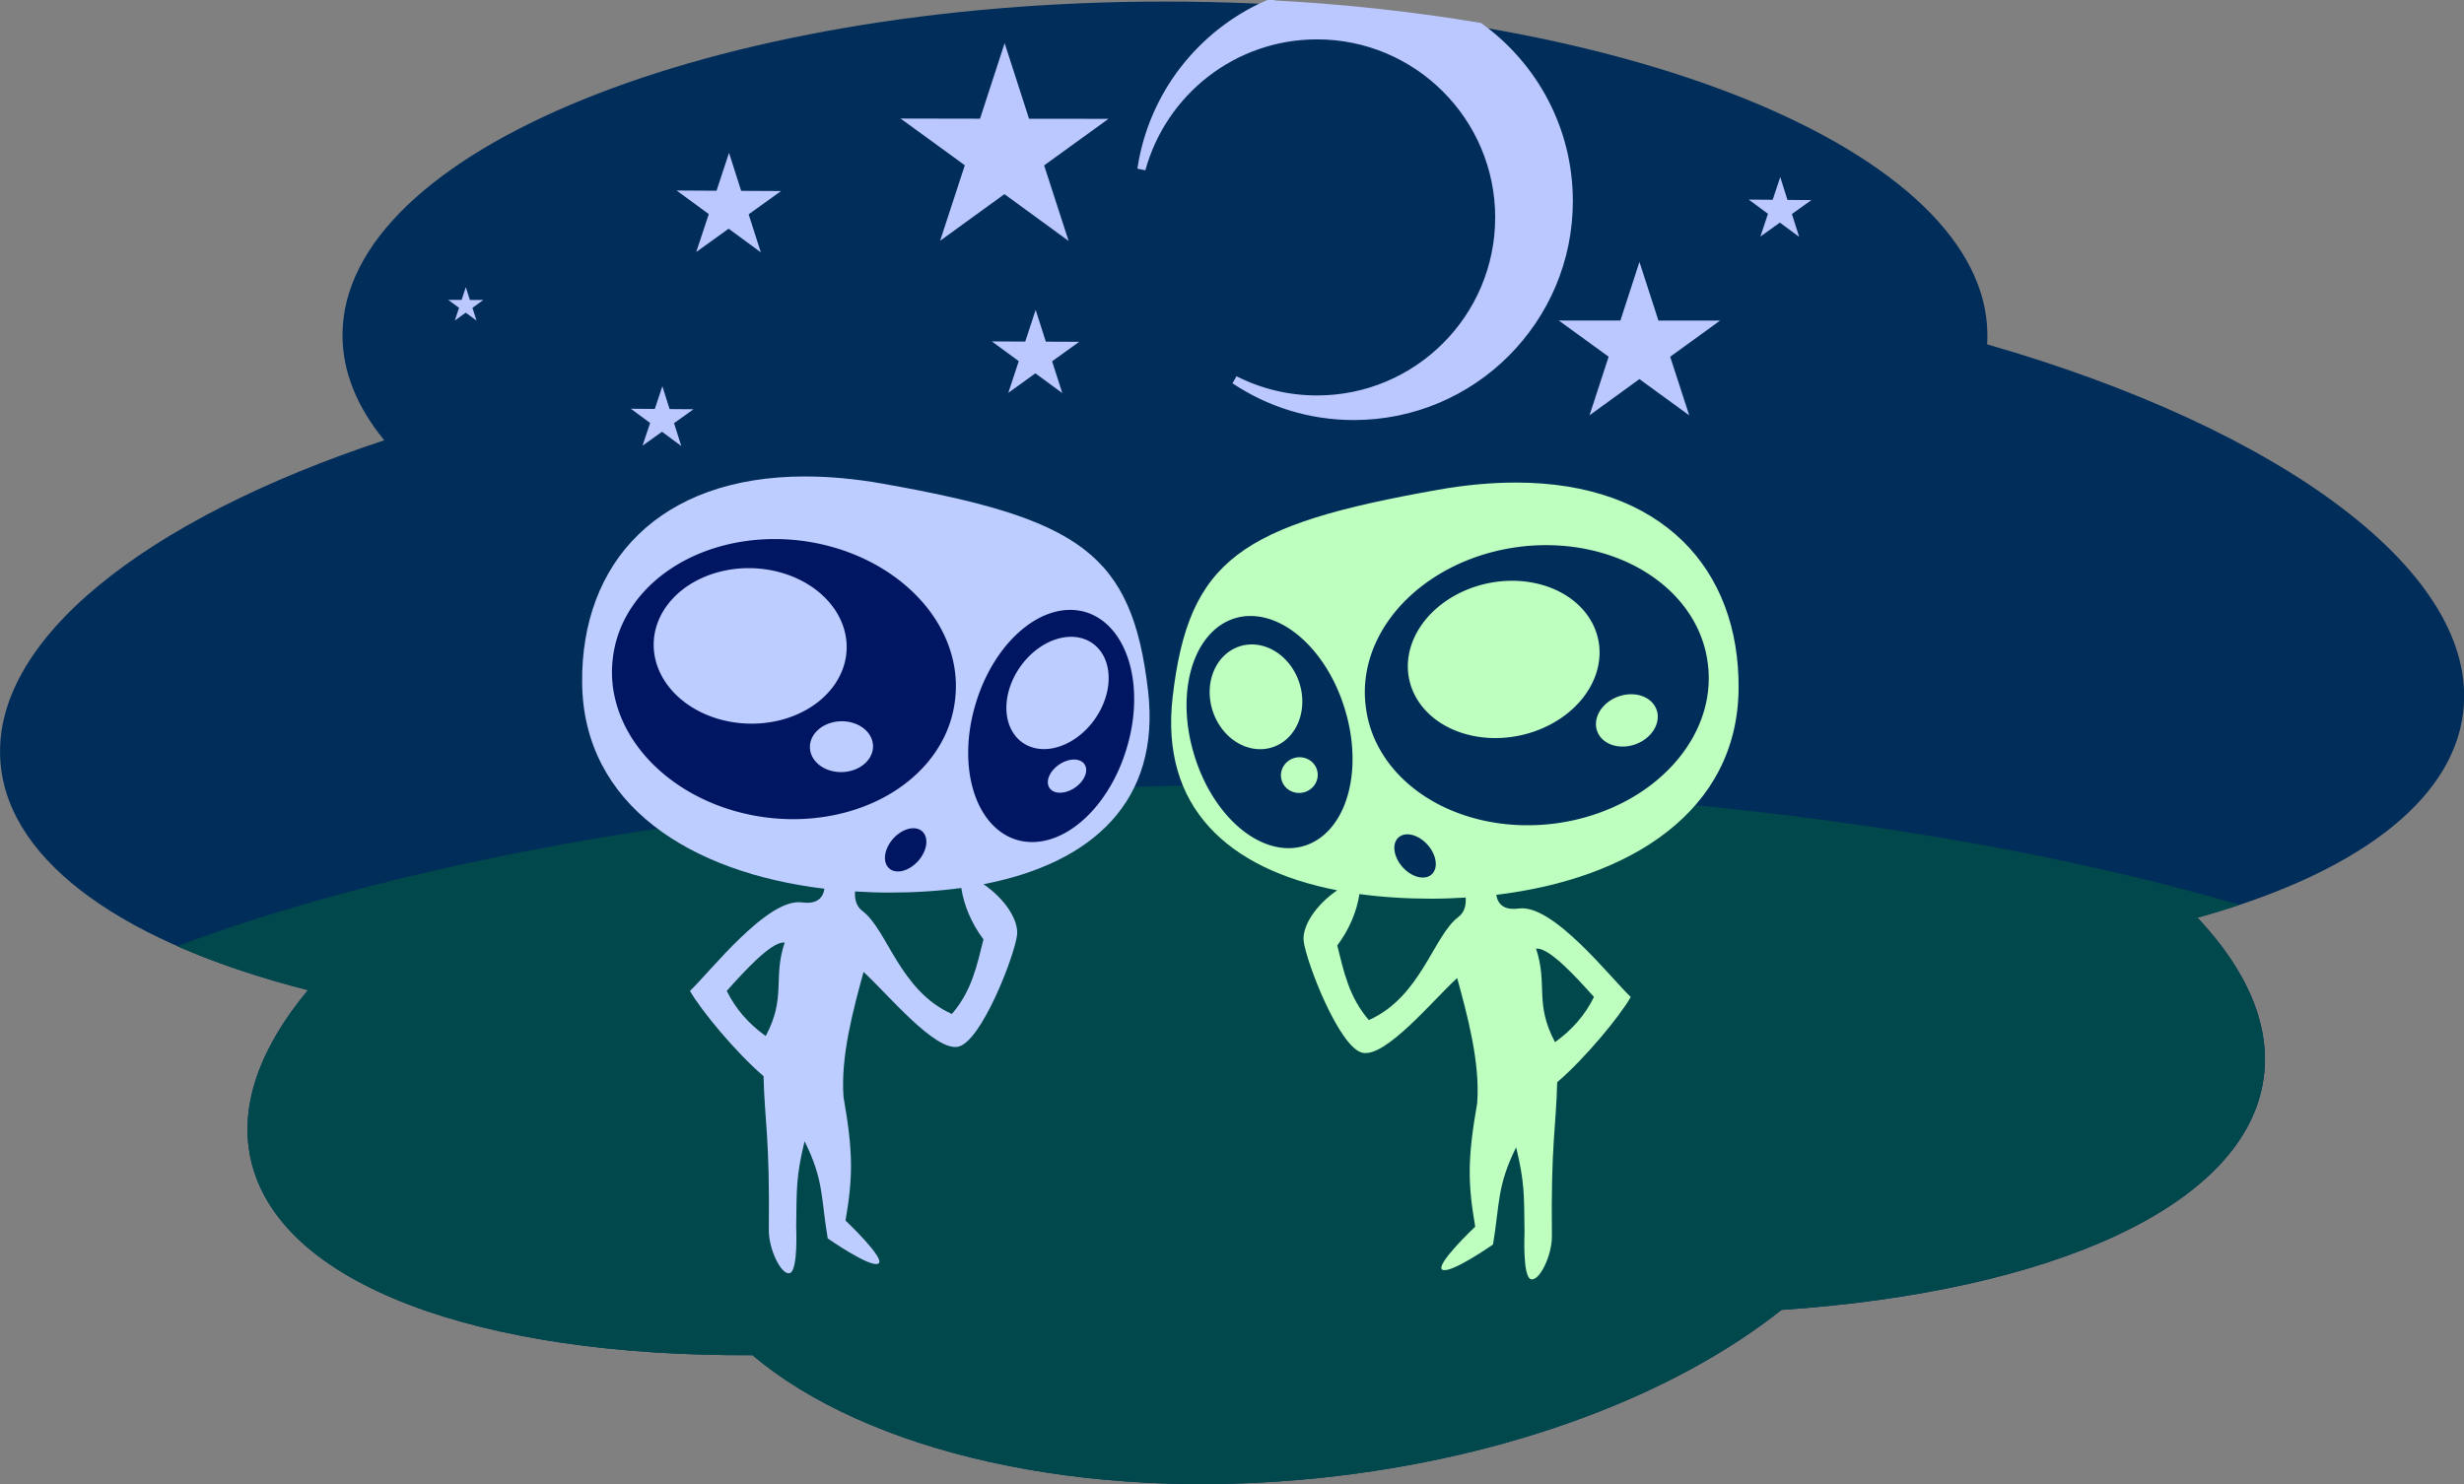
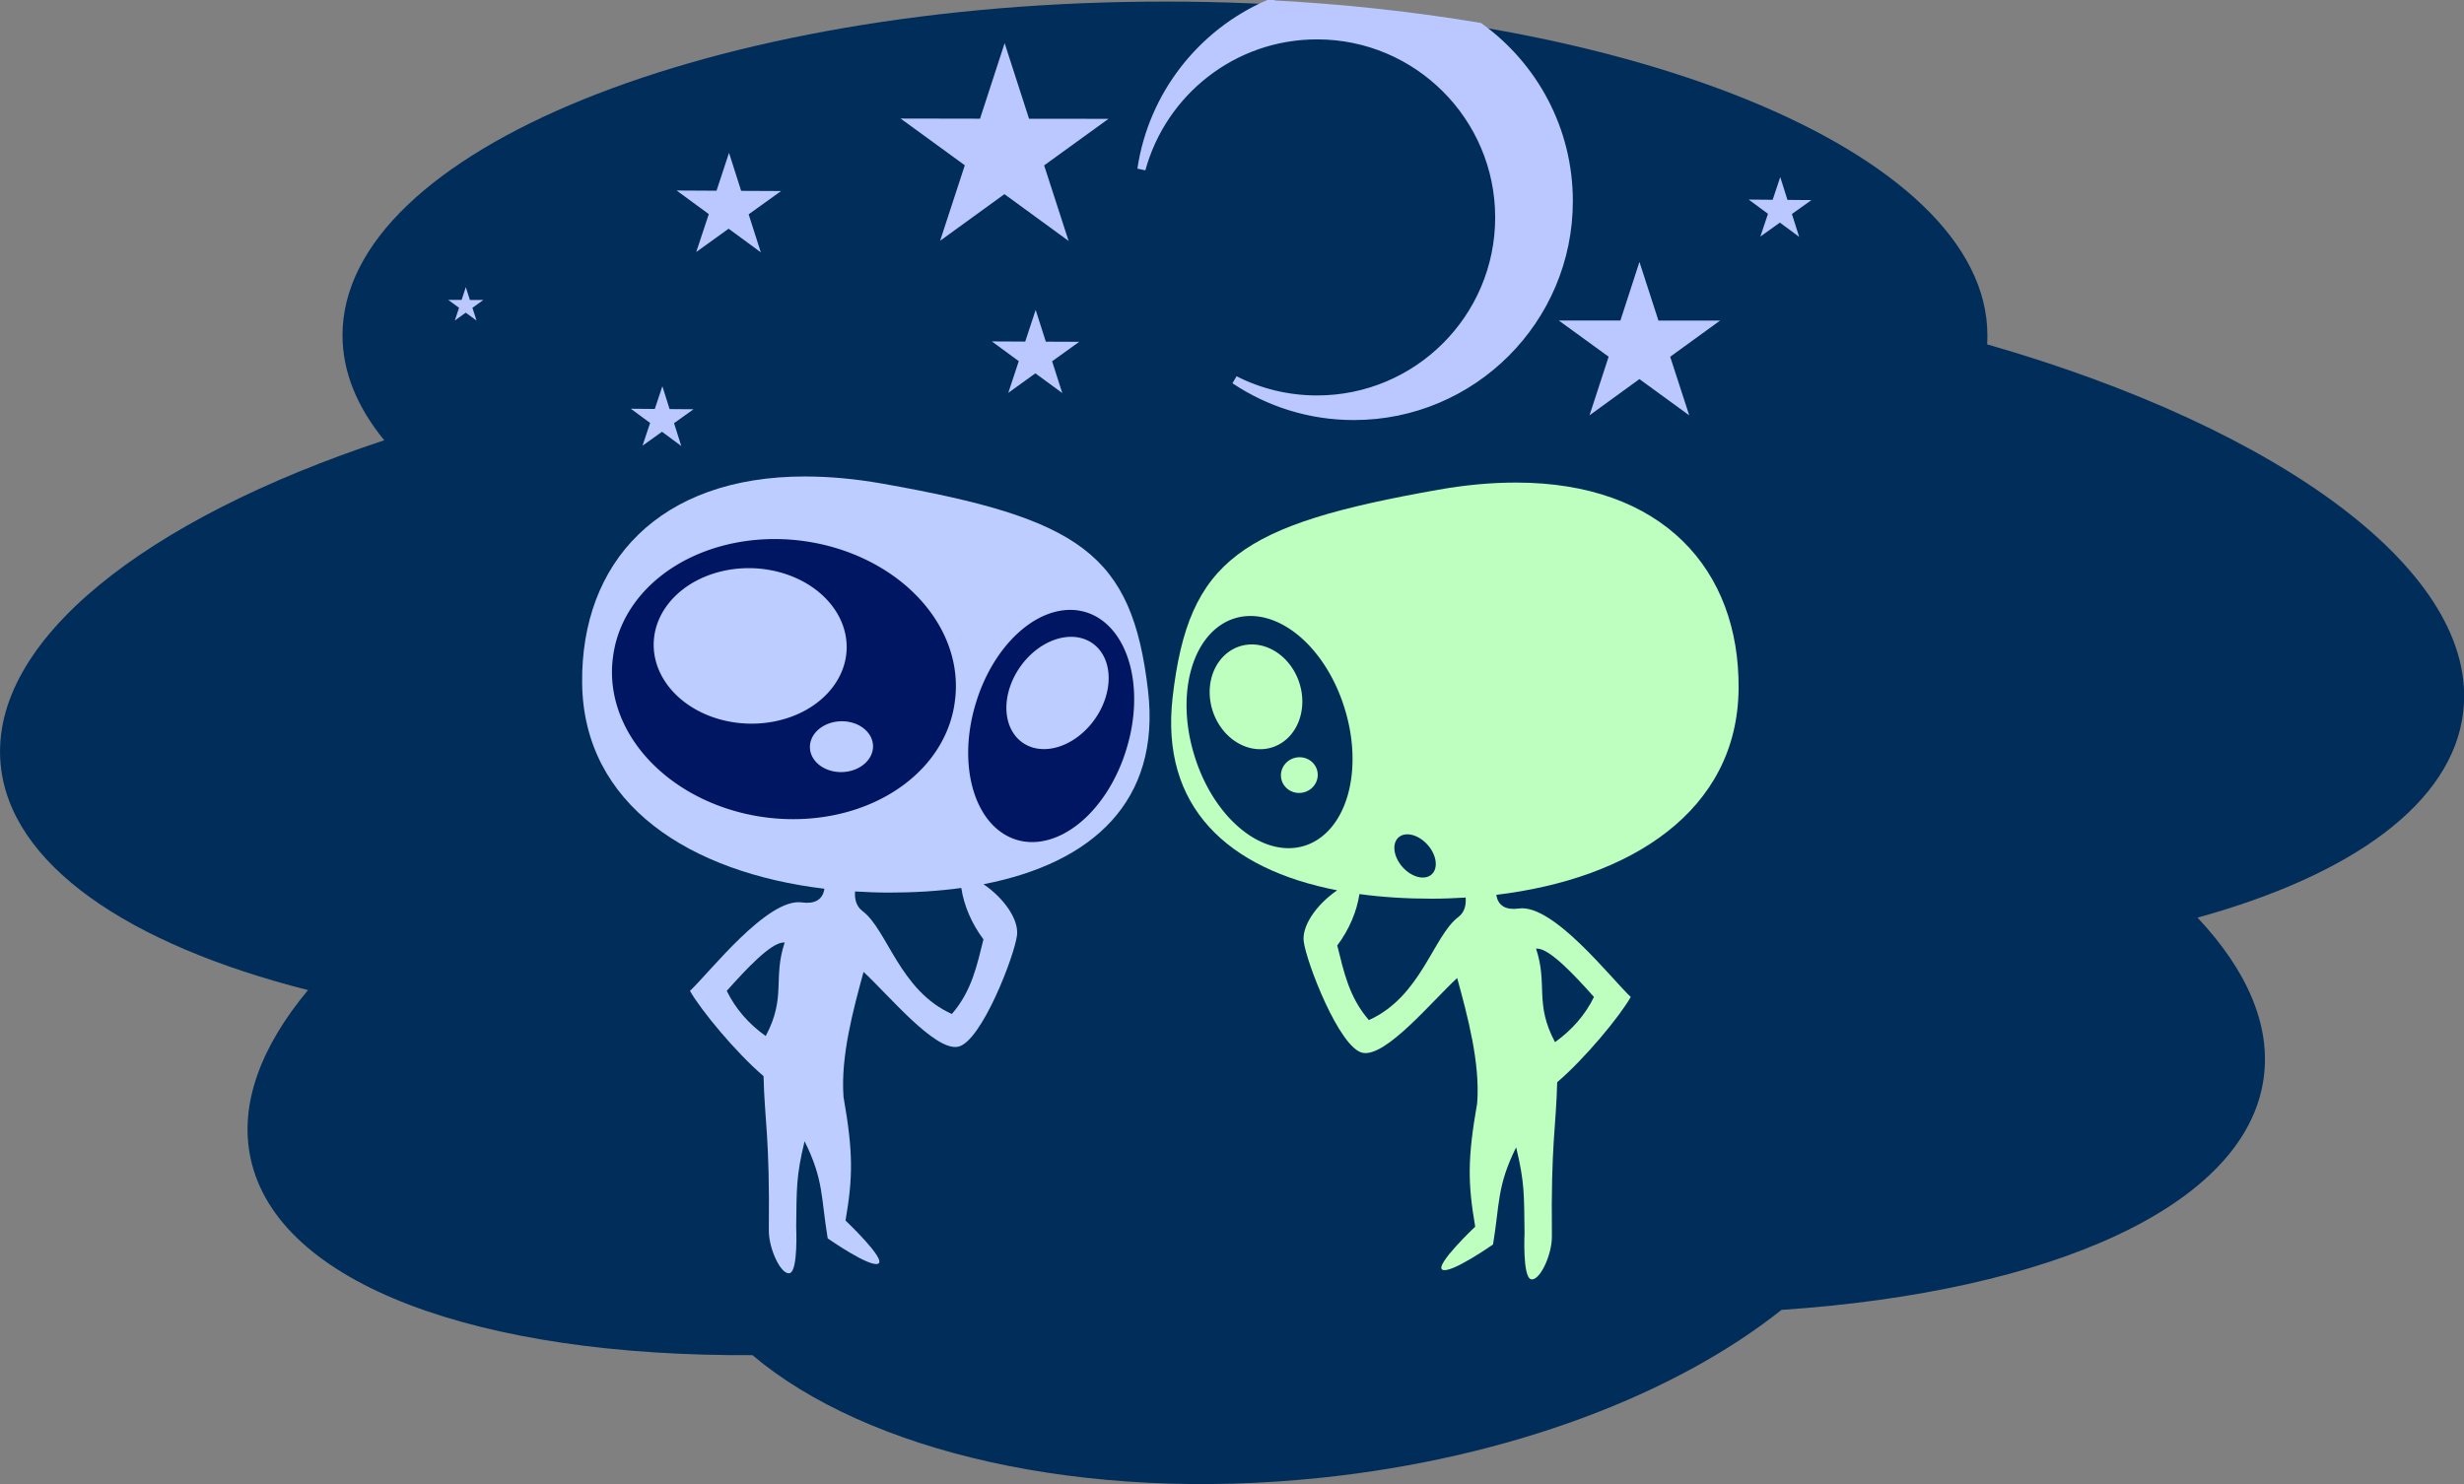
<svg xmlns="http://www.w3.org/2000/svg" id="svg2" viewBox="0 0 651.98 392.76" version="1.0">
  <rect x="0" y="0" width="651.98" height="392.76" fill="#808080" stroke="none" />
  <g id="g24533" transform="matrix(.996 0 0 .996 -71.262 -70.619)">
    <g id="g24529">
      <path id="path16355" style="color:#000000" fill="#002d59" d="m381.03 71.322c-120.62 0-218.49 39.742-218.49 88.656 0 9.757 3.896 19.13 11.09 27.912-63.56 20.999-104.8 53.306-101.93 85.915 2.354 26.734 33.909 48.073 81.679 60.184-12.582 15.101-18.306 30.387-15.264 44.671 7.176 33.701 60.951 52.762 133.33 52.334 30.255 25.54 87.417 39.245 151.02 32.584 50.417-5.28 94.237-22.247 122.36-44.609 71.63-4.839 123.34-27.551 128.09-61.493 1.99-14.19-4.465-28.804-17.569-42.74 40.945-11.287 67.719-30.366 70.589-54.577 4.382-36.979-48.269-75.287-126.47-97.753 0.055-0.82 0.062-1.604 0.062-2.43 0-48.914-97.877-88.656-218.49-88.656z" />
-       <path id="path19941" style="color:#000000" fill="#00484b" d="m409.12 279.44c-116.39 0-220.63 16.658-290.5 42.875 10.242 4.512 21.915 8.433 34.75 11.688-12.582 15.101-18.323 30.373-15.281 44.656 7.176 33.701 60.967 52.772 133.34 52.344 30.255 25.54 87.427 39.254 151.03 32.594 50.417-5.28 94.219-22.263 122.34-44.625 71.63-4.839 123.33-27.559 128.09-61.5 1.99-14.19-4.459-28.783-17.562-42.719 3.862-1.065 7.585-2.205 11.188-3.406-67.79-19.81-158.17-31.9-257.4-31.9z" />
    </g>
    <g id="g15371" transform="matrix(-.802 0 0 .802 669.19 81.283)">
      <g id="g16343">
        <path id="path11782" style="color:#000000" fill="#beffbf" d="m243.12 146.94c-48.548-0.013-74.225 28.718-73.844 68.344 0.384 40.599 35.96 62.921 80.25 68.25-0.553 3.848-3.477 5.095-7.438 4.531-11.4-1.622-30.679 23.302-37.094 29.312 3.704 6.512 15.219 20.427 24.375 28.25 0.334 14.774 2.094 20.023 1.75 50.969-0.075 6.403 4.182 15.152 6.969 14.281 2.787-0.871 2.094-15.312 2.094-15.312 0.175-12.677-0.068-16.59 2.781-28.375 6.398 12.934 5.375 18.43 7.656 32.188 0-0 13.963 9.768 16.75 8.375s-10.844-14.281-10.844-14.281c2.447-14.283 2.597-22.443-0.656-40.906-1.024-13.42 3.208-28.937 6.625-41.469 8.086 7.39 23.612 26.346 31.312 24.781 7.7-1.565 18.709-30.124 19.531-36.969 0.59-4.914-3.898-11.93-11.094-16.875 36.18-7.013 58.717-27.58 54.5-64.062-5.28-45.672-22.721-57.107-87.969-68.656-9.155-1.621-17.712-2.373-25.656-2.375zm51.75 136.34c0.866 5.669 3.305 11.648 7.344 17.031-2.135 8.515-3.847 17.101-10.469 24.719-17.323-7.74-21.337-27.926-29.625-34.125-2.334-1.746-2.588-4.525-2.438-6.469 3.737 0.228 7.5 0.375 11.312 0.375 8.39 0 16.383-0.501 23.875-1.531zm-58.938 18.062c0.138-0.006 0.308-0.012 0.438 0-3.991 12.04 0.602 18.036-6.281 31-5.681-4.07-10.012-9.04-12.906-14.969 6.415-7.196 14.473-15.836 18.75-16.031z" />
        <g id="g16338">
-           <path id="path11786" style="color:#000000" transform="matrix(.617 .079 -.064 .497 108.27 112.83)" fill="#002d59" d="m316.43 168.02a91.786 91.786 0 1 1 -183.57 0 91.786 91.786 0 1 1 183.57 0z" />
          <path id="path11788" style="color:#000000" transform="matrix(.569 .121 -.098 .458 209.17 140.45)" fill="#beffbf" d="m142.14 119.09a55 55 0 1 1 -110 0 55 55 0 1 1 110 0z" />
          <path id="path11790" style="color:#000000" transform="matrix(.179 .064 -.051 .144 196.76 203.02)" fill="#beffbf" d="m142.14 119.09a55 55 0 1 1 -110 0 55 55 0 1 1 110 0z" />
        </g>
        <path id="path11800" style="color:#000000" transform="matrix(.305 .272 -.247 .277 302.26 181.17)" fill="#002d59" d="m112.14 226.24a13.571 22.143 0 1 1 -27.143 0 13.571 22.143 0 1 1 27.143 0z" />
        <g id="g16333">
          <path id="path11794" style="color:#000000" transform="matrix(.272 .082 -.124 .409 284.38 142.47)" fill="#002d59" d="m316.43 168.02a91.786 91.786 0 1 1 -183.57 0 91.786 91.786 0 1 1 183.57 0z" />
          <path id="path11796" style="color:#000000" transform="matrix(.276 .018 -.041 .315 309.97 178.85)" fill="#beffbf" d="m142.14 119.09a55 55 0 1 1 -110 0 55 55 0 1 1 110 0z" />
          <path id="path16331" style="color:#000000" transform="matrix(.109 -.018 .02 .106 302.9 232.81)" fill="#beffbf" d="m142.14 119.09a55 55 0 1 1 -110 0 55 55 0 1 1 110 0z" />
        </g>
      </g>
    </g>
    <g id="g15383" transform="matrix(.802 0 0 .802 90.442 79.663)">
      <g id="g15405">
        <path id="path15385" style="color:#000000" fill="#becdff" d="m243.12 146.94c-48.548-0.013-74.225 28.718-73.844 68.344 0.384 40.599 35.96 62.921 80.25 68.25-0.553 3.848-3.477 5.095-7.438 4.531-11.4-1.622-30.679 23.302-37.094 29.312 3.704 6.512 15.219 20.427 24.375 28.25 0.334 14.774 2.094 20.023 1.75 50.969-0.075 6.403 4.182 15.152 6.969 14.281 2.787-0.871 2.094-15.312 2.094-15.312 0.175-12.677-0.068-16.59 2.781-28.375 6.398 12.934 5.375 18.43 7.656 32.188 0-0 13.963 9.768 16.75 8.375s-10.844-14.281-10.844-14.281c2.447-14.283 2.597-22.443-0.656-40.906-1.024-13.42 3.208-28.937 6.625-41.469 8.086 7.39 23.612 26.346 31.312 24.781 7.7-1.565 18.709-30.124 19.531-36.969 0.59-4.914-3.898-11.93-11.094-16.875 36.18-7.013 58.717-27.58 54.5-64.062-5.28-45.672-22.721-57.107-87.969-68.656-9.155-1.621-17.712-2.373-25.656-2.375zm51.75 136.34c0.866 5.669 3.305 11.648 7.344 17.031-2.135 8.515-3.847 17.101-10.469 24.719-17.323-7.74-21.337-27.926-29.625-34.125-2.334-1.746-2.588-4.525-2.438-6.469 3.737 0.228 7.5 0.375 11.312 0.375 8.39 0 16.383-0.501 23.875-1.531zm-58.938 18.062c0.138-0.006 0.308-0.012 0.438 0-3.991 12.04 0.602 18.036-6.281 31-5.681-4.07-10.012-9.04-12.906-14.969 6.415-7.196 14.473-15.836 18.75-16.031z" />
        <g id="g15387">
          <path id="path15389" style="color:#000000" transform="matrix(.617 .079 -.064 .497 108.27 112.83)" fill="#001662" d="m316.43 168.02a91.786 91.786 0 1 1 -183.57 0 91.786 91.786 0 1 1 183.57 0z" />
          <path id="path15391" style="color:#000000" transform="matrix(.581 .019 -.015 .468 176.1 145.69)" fill="#becdff" d="m142.14 119.09a55 55 0 1 1 -110 0 55 55 0 1 1 110 0z" />
          <path id="path15393" style="color:#000000" transform="matrix(.19 -.006 .005 .153 238.03 218.77)" fill="#becdff" d="m142.14 119.09a55 55 0 1 1 -110 0 55 55 0 1 1 110 0z" />
        </g>
        <g id="g15395">
          <path id="path15397" style="color:#000000" transform="matrix(.272 .082 -.124 .409 284.38 142.47)" fill="#001662" d="m316.43 168.02a91.786 91.786 0 1 1 -183.57 0 91.786 91.786 0 1 1 183.57 0z" />
          <path id="path15399" style="color:#000000" transform="matrix(.247 .123 -.184 .315 327.14 170.44)" fill="#becdff" d="m142.14 119.09a55 55 0 1 1 -110 0 55 55 0 1 1 110 0z" />
-           <path id="path15401" style="color:#000000" transform="matrix(.112 -.013 -.028 .099 323.47 235.57)" fill="#becdff" d="m142.14 119.09a55 55 0 1 1 -110 0 55 55 0 1 1 110 0z" />
        </g>
-         <path id="path15403" style="color:#000000" transform="matrix(.305 .272 -.247 .277 302.26 181.17)" fill="#001662" d="m112.14 226.24a13.571 22.143 0 1 1 -27.143 0 13.571 22.143 0 1 1 27.143 0z" />
      </g>
    </g>
    <g id="g24519" fill="#bbc7ff">
      <path id="path17260" style="color:#000000" transform="matrix(.11 .018 -.018 .11 261.42 118.92)" d="m136.03 150.8-84.778-43.26-67.266 67.34 14.938-93.999-84.825-43.165 94.012-14.841 14.84-94.012 43.166 84.825 93.993-14.937-67.331 67.265 43.251 84.784z" />
      <path id="path18147" style="color:#000000" transform="matrix(.066 .011 -.011 .066 245.22 177.97)" d="m136.03 150.8-84.778-43.26-67.266 67.34 14.938-93.999-84.825-43.165 94.012-14.841 14.84-94.012 43.166 84.825 93.993-14.937-67.331 67.265 43.251 84.784z" />
      <path id="path18149" style="color:#000000" transform="matrix(.219 .035 -.035 .219 330.93 97.147)" d="m136.03 150.8-84.778-43.26-67.266 67.34 14.938-93.999-84.825-43.165 94.012-14.841 14.84-94.012 43.166 84.825 93.993-14.937-67.331 67.265 43.251 84.784z" />
      <path id="path18151" style="color:#000000" transform="matrix(.066 .011 -.011 .066 542.2 122.39)" d="m136.03 150.8-84.778-43.26-67.266 67.34 14.938-93.999-84.825-43.165 94.012-14.841 14.84-94.012 43.166 84.825 93.993-14.937-67.331 67.265 43.251 84.784z" />
      <path id="path18153" style="color:#000000" transform="matrix(.037 .006 -.006 .037 194.02 149.7)" d="m136.03 150.8-84.778-43.26-67.266 67.34 14.938-93.999-84.825-43.165 94.012-14.841 14.84-94.012 43.166 84.825 93.993-14.937-67.331 67.265 43.251 84.784z" />
      <path id="path18155" style="color:#000000" transform="matrix(.092 .015 -.015 .092 343.51 159.44)" d="m136.03 150.8-84.778-43.26-67.266 67.34 14.938-93.999-84.825-43.165 94.012-14.841 14.84-94.012 43.166 84.825 93.993-14.937-67.331 67.265 43.251 84.784z" />
      <path id="path18157" style="color:#000000" transform="matrix(.17 .027 -.027 .17 501.27 151.97)" d="m136.03 150.8-84.778-43.26-67.266 67.34 14.938-93.999-84.825-43.165 94.012-14.841 14.84-94.012 43.166 84.825 93.993-14.937-67.331 67.265 43.251 84.784z" />
      <path id="path20021" style="color:#000000" stroke-width="2.167" stroke="#bbc7ff" d="m408.41 72c-17.683 7.725-30.693 24.159-33.625 43.875 5.618-20.508 24.373-35.594 46.656-35.594 26.715 0 48.406 21.692 48.406 48.406 0 26.715-21.692 48.375-48.406 48.375-7.88 0-15.298-1.873-21.875-5.219 9.068 6.065 19.935 9.594 31.656 9.594 31.517 0 57.094-25.576 57.094-57.094 0-19.076-9.364-35.943-23.75-46.312-17.68-2.965-36.52-5.026-56.16-6.024z" />
    </g>
  </g>
</svg>